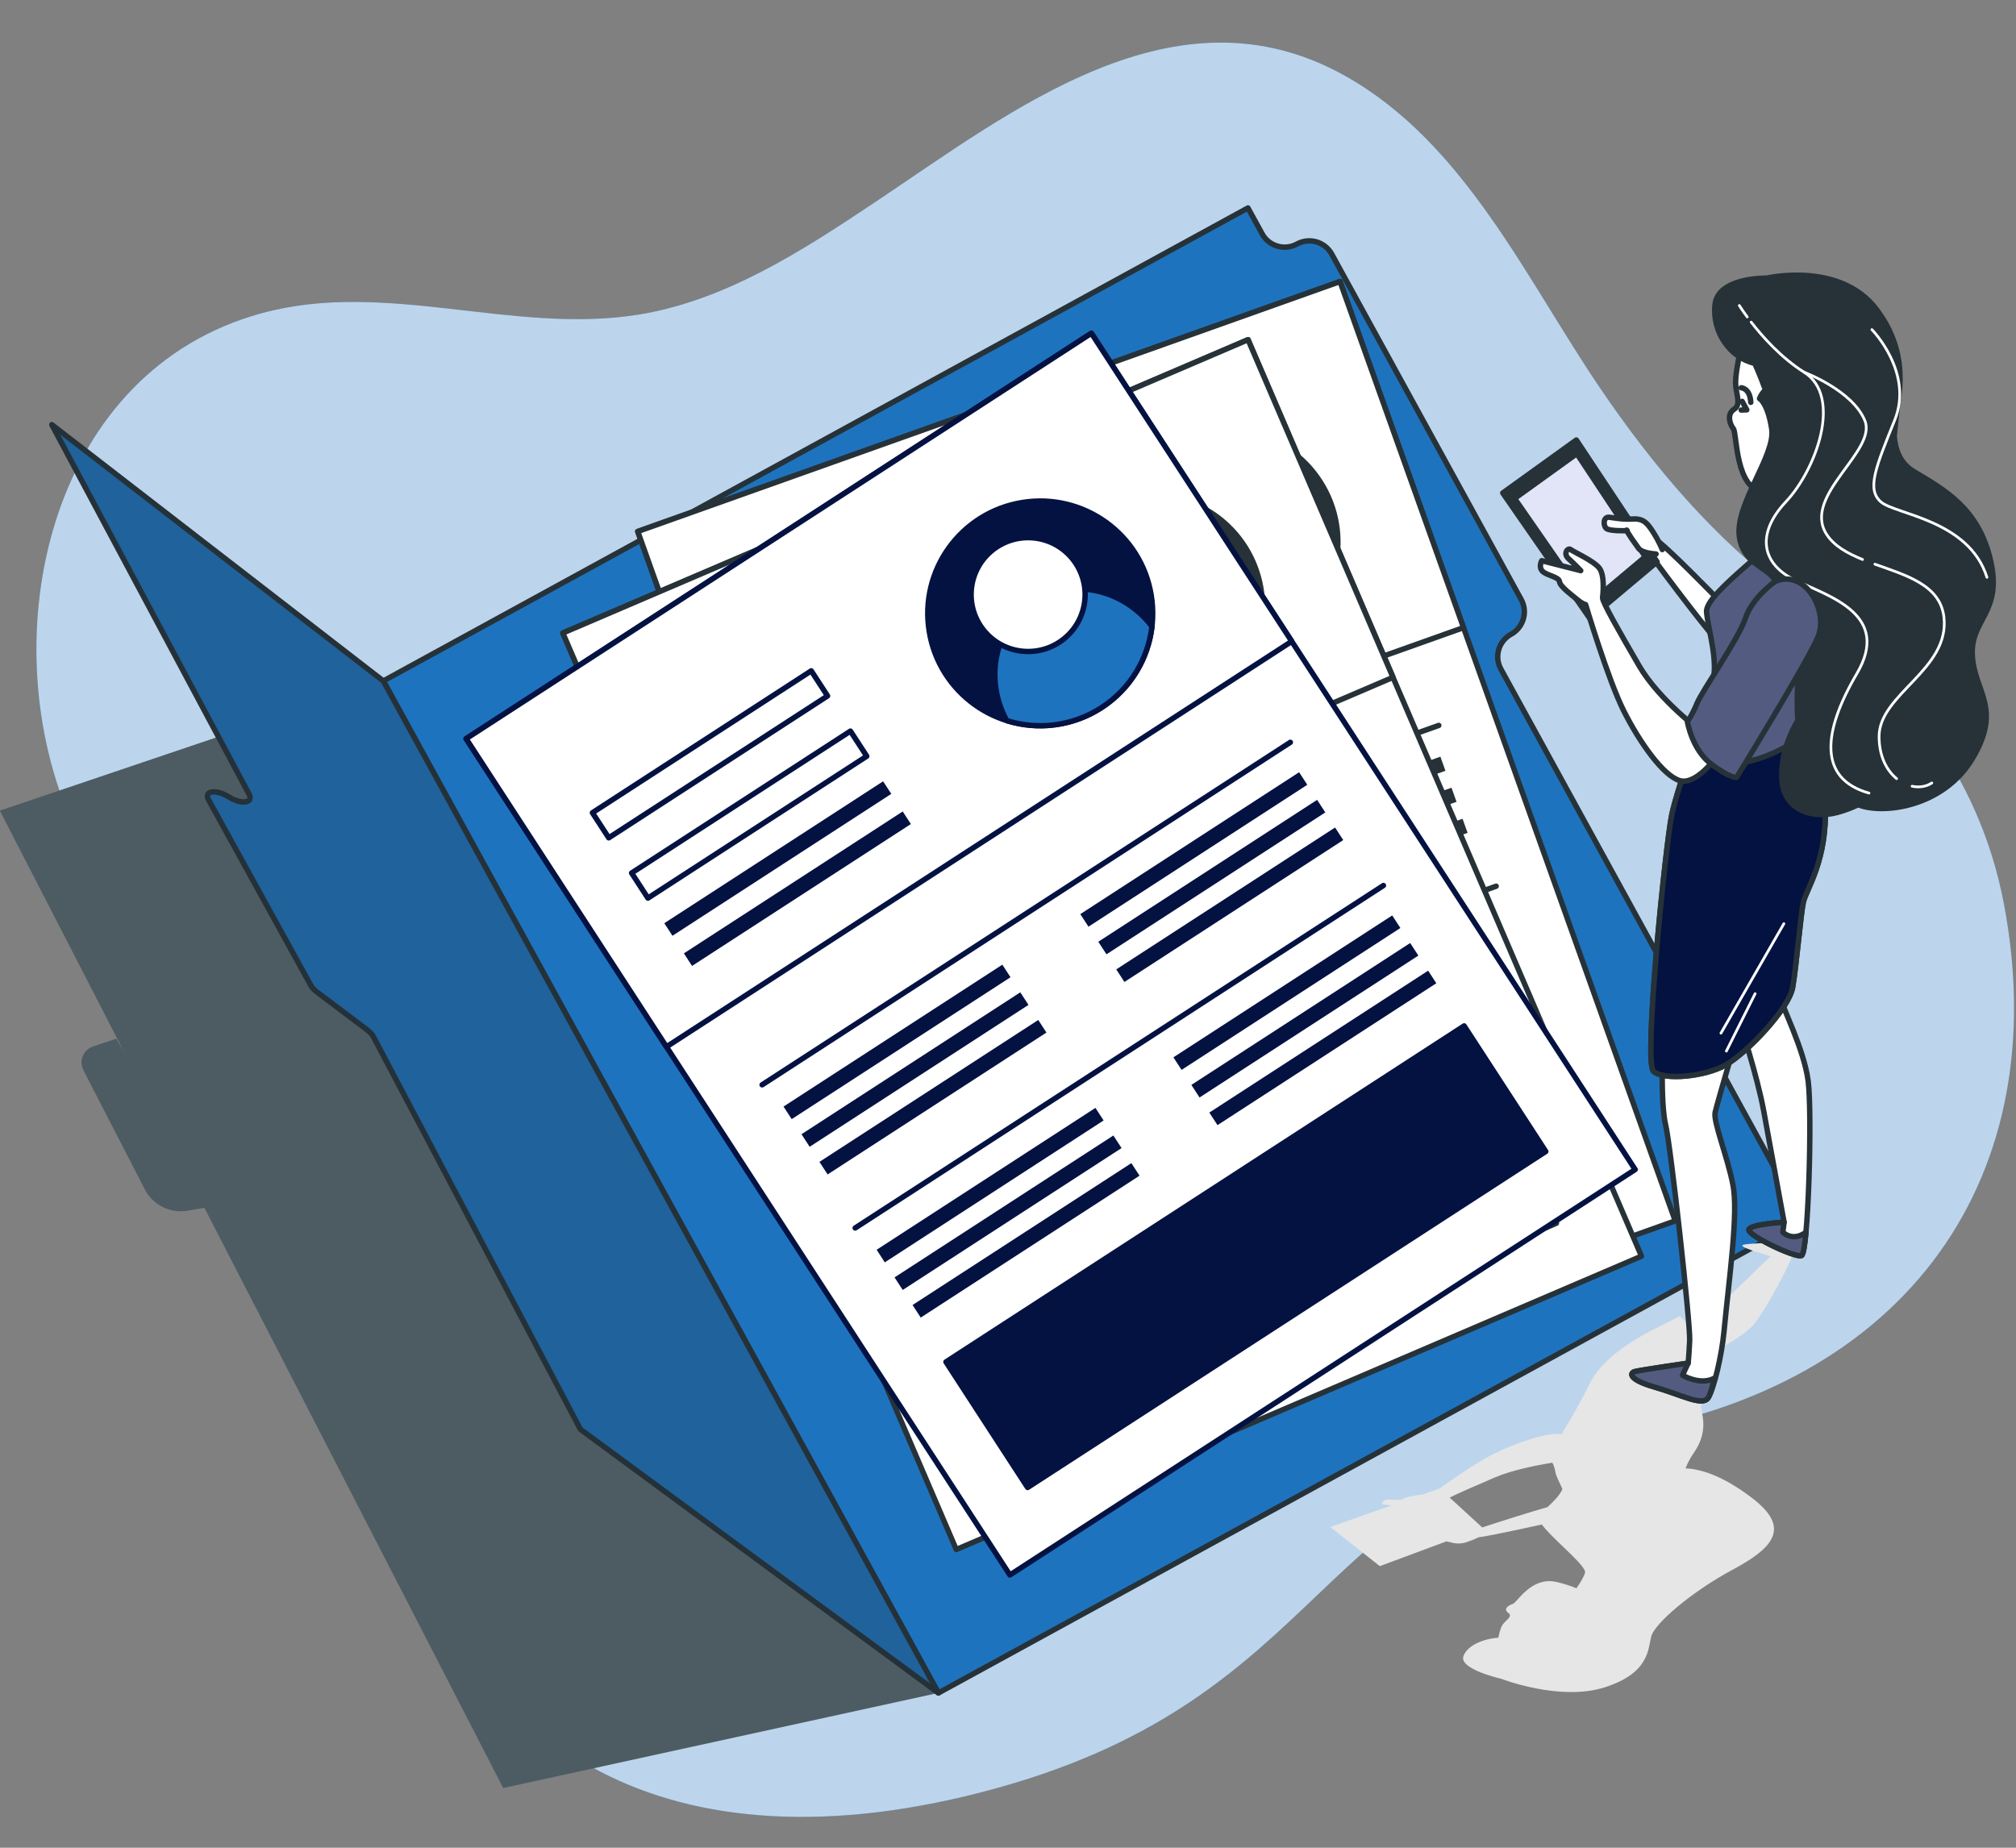
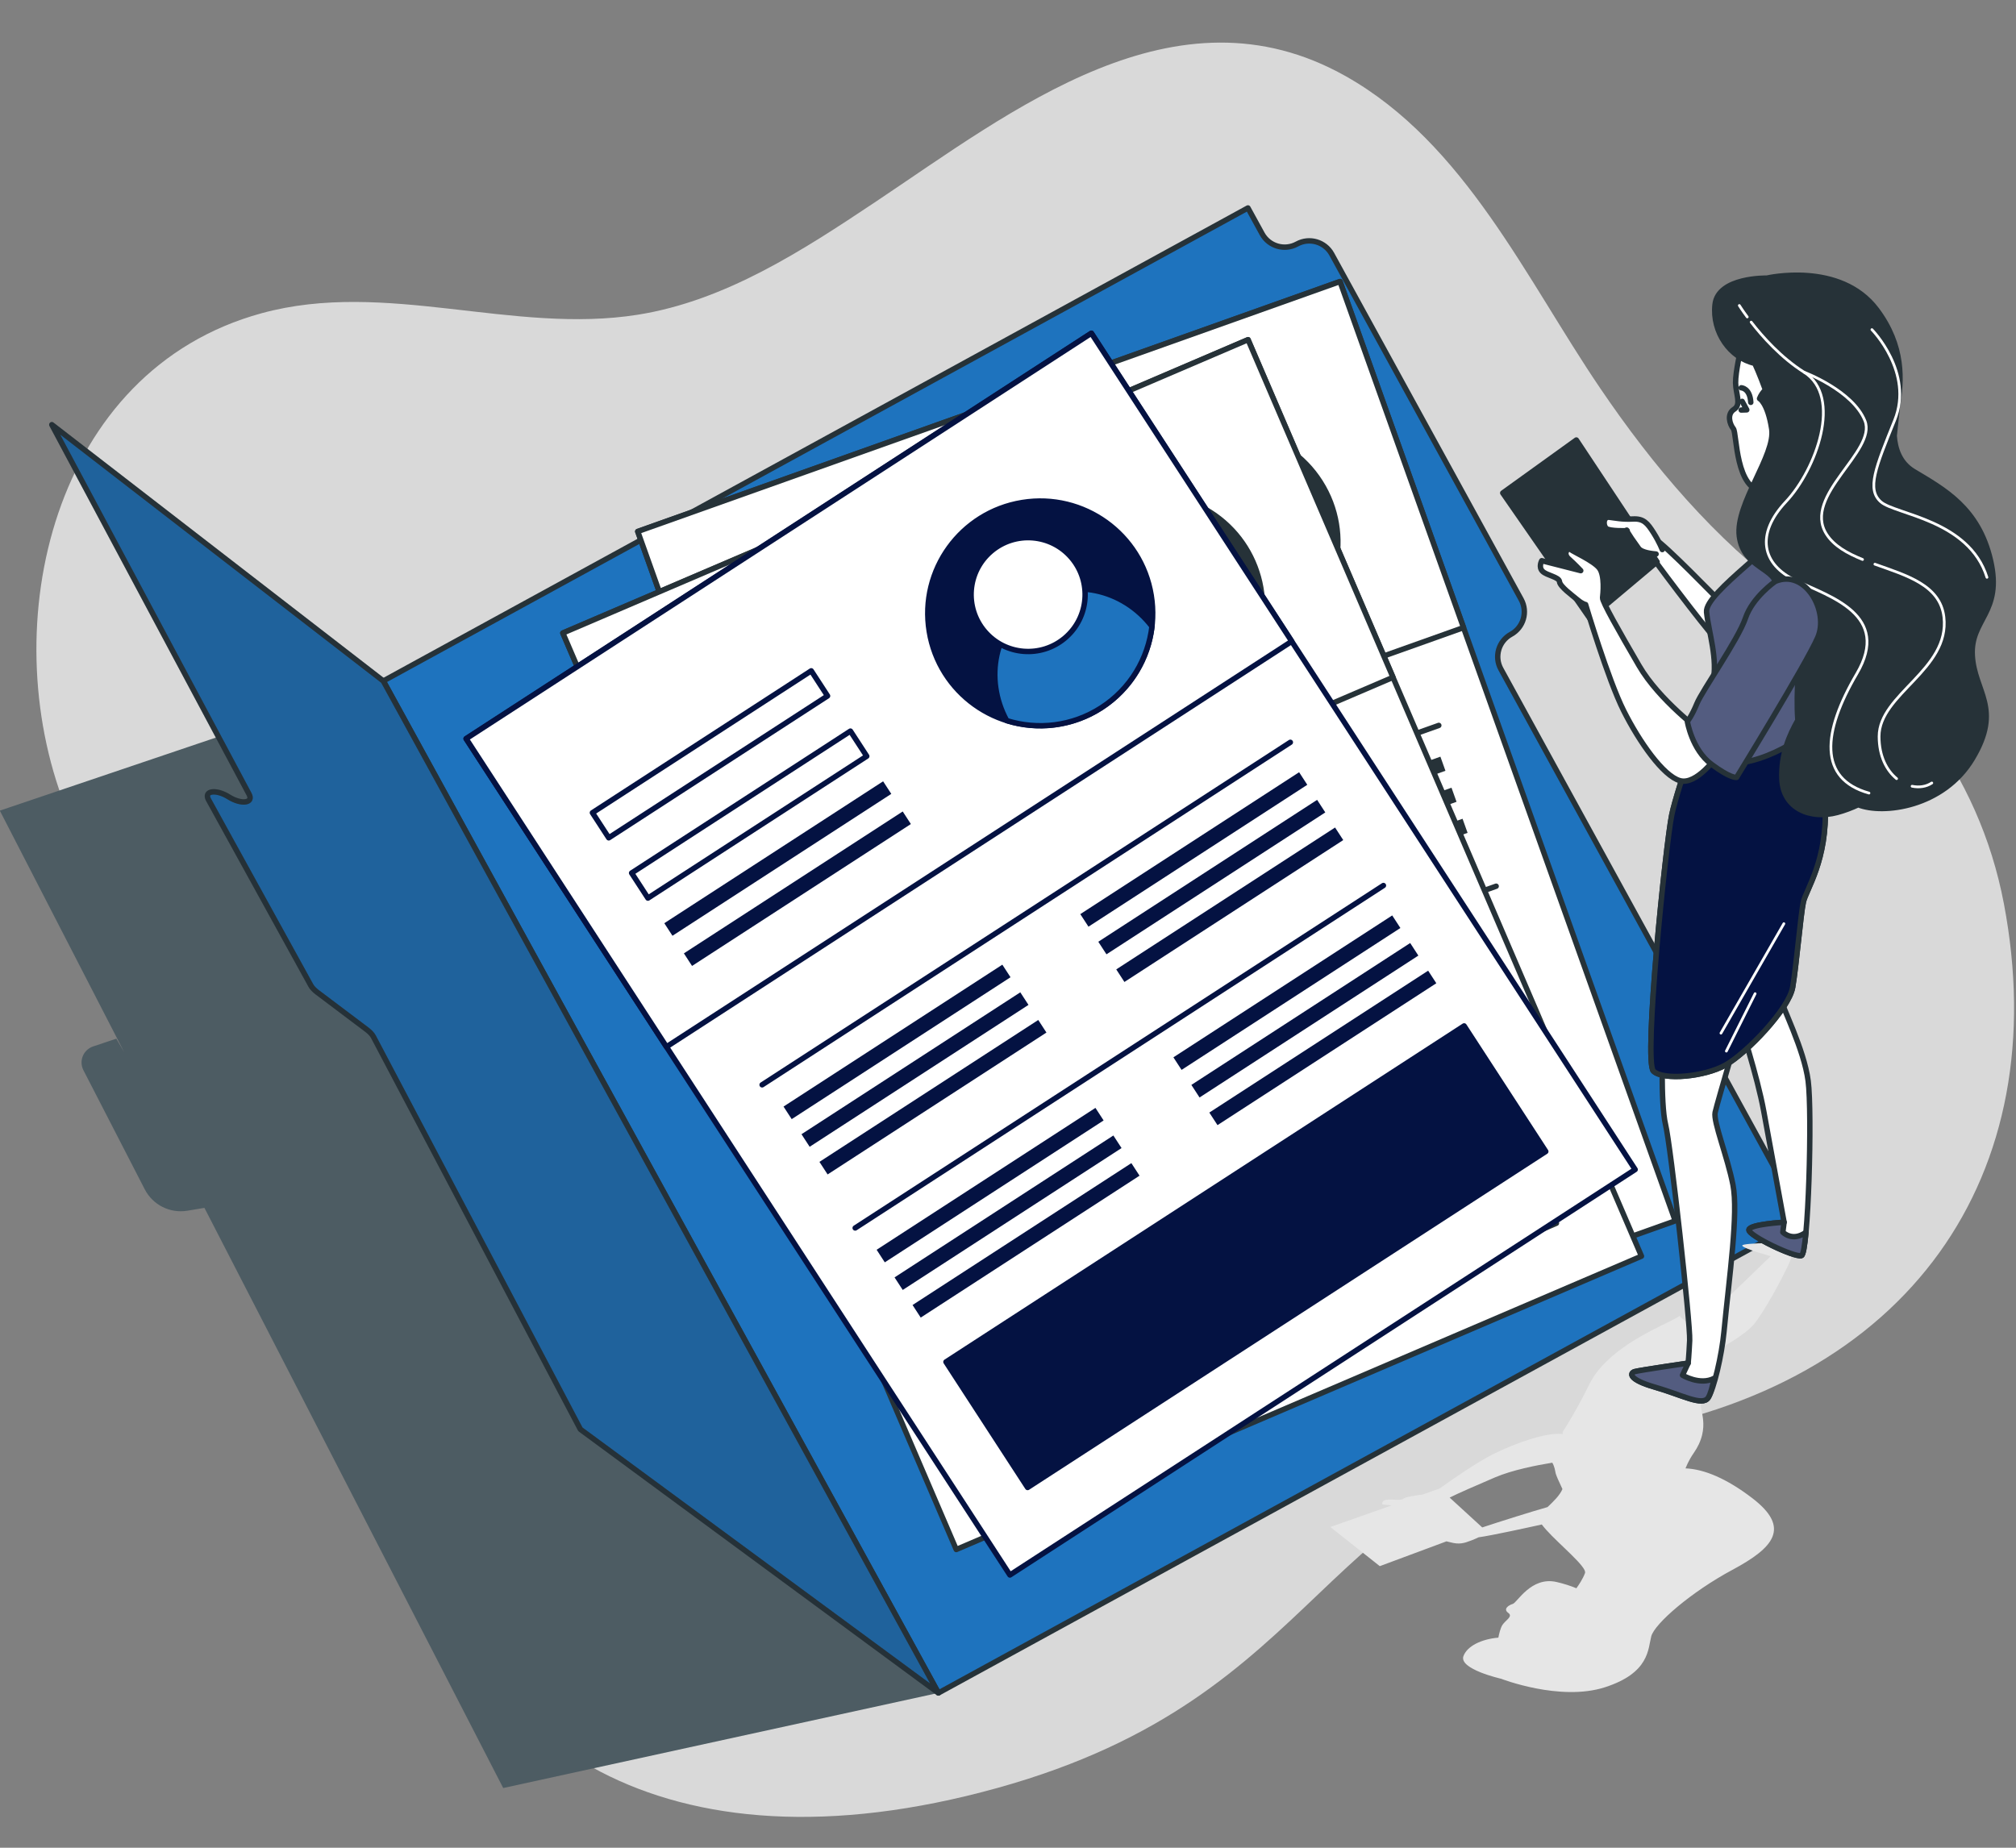
<svg xmlns="http://www.w3.org/2000/svg" width="372" height="341" viewBox="0 0 372 341" fill="none">
  <rect x="0" y="0" width="372" height="341" fill="#808080" stroke="none" />
  <g clip-path="url(#clip0_1588_476)">
-     <path d="M295.283 71.662C281.652 51.588 270.343 26.464 248.301 14.052C216.954 -3.599 186.828 20.4 161.415 37.347C148.085 46.237 133.869 55.496 117.744 58.073C94.645 61.767 71.184 51.545 48.274 57.807C9.608 68.372 -1.013 115.313 12.007 148.743C30.067 195.126 70.487 244.945 78.227 282.738C85.967 320.531 122.087 347.159 184.007 329.98C245.927 312.801 242.487 273.29 297.527 264.7C352.567 256.111 379.227 216.599 369.767 166.781C365.106 142.258 350.03 124.255 330.414 109.816C316.404 99.5 305.027 86.023 295.283 71.662Z" fill="#1E73BE" />
    <g opacity="0.7">
      <path d="M295.283 71.662C281.652 51.588 270.343 26.464 248.301 14.052C216.954 -3.599 186.828 20.4 161.415 37.347C148.085 46.237 133.869 55.496 117.744 58.073C94.645 61.767 71.184 51.545 48.274 57.807C9.608 68.372 -1.013 115.313 12.007 148.743C30.067 195.126 70.487 244.945 78.227 282.738C85.967 320.531 122.087 347.159 184.007 329.98C245.927 312.801 242.487 273.29 297.527 264.7C352.567 256.111 379.227 216.599 369.767 166.781C365.106 142.258 350.03 124.255 330.414 109.816C316.404 99.5 305.027 86.023 295.283 71.662Z" fill="white" />
    </g>
    <path d="M173.154 312.432L70.728 125.672L-0.033 149.602L22.92 194.181L21.467 191.69L17.193 193.116C15.369 193.726 14.518 195.804 15.395 197.514L26.713 219.494C28.201 222.38 31.374 223.969 34.582 223.437L37.721 222.913L92.855 329.98L173.154 312.432Z" fill="#4D5C63" />
    <path d="M239.322 45.034C237.034 46.288 234.153 45.447 232.898 43.162L230.275 38.377L70.728 125.672L173.154 312.44L332.709 225.146L276.947 123.473C275.691 121.188 276.534 118.311 278.822 117.057C281.109 115.803 281.952 112.934 280.697 110.64L245.738 46.898C244.482 44.622 241.61 43.78 239.322 45.034Z" fill="#1E73BE" stroke="#263238" stroke-miterlimit="10" stroke-linecap="round" stroke-linejoin="round" />
    <path d="M247.266 51.958L117.68 98.082L179.534 271.437L309.121 225.313L247.266 51.958Z" fill="white" stroke="#263238" stroke-miterlimit="10" stroke-linecap="round" stroke-linejoin="round" />
    <path d="M247.268 51.961L117.682 98.085L140.469 161.949L270.056 115.825L247.268 51.961Z" fill="white" stroke="#263238" stroke-miterlimit="10" stroke-linecap="round" stroke-linejoin="round" />
    <path d="M237.236 117.569C246.913 111.435 249.778 98.627 243.636 88.963C237.494 79.298 224.671 76.436 214.994 82.571C205.318 88.705 202.453 101.513 208.595 111.177C214.736 120.842 227.56 123.703 237.236 117.569Z" fill="#263238" stroke="#263238" stroke-miterlimit="10" stroke-linecap="round" stroke-linejoin="round" />
    <path d="M233.078 119.59C239.133 117.435 243.562 112.753 245.608 107.162C242.014 99.105 233.199 94.904 225.278 97.722C217.357 100.539 213.186 109.36 215.5 117.873C220.625 120.922 227.015 121.746 233.078 119.59Z" fill="white" stroke="#263238" stroke-miterlimit="10" stroke-linecap="round" stroke-linejoin="round" />
    <path d="M231.7 104.031C236.054 100.189 236.464 93.55 232.618 89.203C228.771 84.855 222.124 84.445 217.771 88.287C213.418 92.129 213.007 98.767 216.854 103.115C220.7 107.463 227.347 107.873 231.7 104.031Z" fill="white" stroke="#263238" stroke-miterlimit="10" stroke-linecap="round" stroke-linejoin="round" />
    <path d="M182.539 100.622L137.188 116.764L139.045 121.967L184.395 105.825L182.539 100.622Z" fill="white" stroke="#263238" stroke-miterlimit="10" stroke-linecap="round" stroke-linejoin="round" />
    <path d="M187.003 113.119L141.652 129.261L143.509 134.463L188.859 118.322L187.003 113.119Z" fill="white" stroke="#263238" stroke-miterlimit="10" stroke-linecap="round" stroke-linejoin="round" />
    <path d="M190.717 123.527L145.366 139.669L146.296 142.274L191.646 126.133L190.717 123.527Z" fill="#263238" />
    <path d="M192.946 129.781L147.596 145.922L148.525 148.528L193.876 132.386L192.946 129.781Z" fill="#263238" />
    <path d="M204.272 161.539L158.922 177.68L159.851 180.286L205.202 164.144L204.272 161.539Z" fill="#263238" />
    <path d="M206.319 167.267L160.969 183.409L161.898 186.014L207.249 169.873L206.319 167.267Z" fill="#263238" />
    <path d="M208.367 172.995L163.017 189.137L163.946 191.742L209.297 175.6L208.367 172.995Z" fill="#263238" />
    <path d="M265.789 139.643L220.438 155.784L221.368 158.39L266.719 142.248L265.789 139.643Z" fill="#263238" />
    <path d="M267.837 145.37L222.486 161.512L223.416 164.117L268.766 147.975L267.837 145.37Z" fill="#263238" />
    <path d="M269.876 151.101L224.525 167.243L225.455 169.848L270.806 153.706L269.876 151.101Z" fill="#263238" />
    <path d="M156.022 172.836L265.492 133.875" stroke="#263238" stroke-miterlimit="10" stroke-linecap="round" stroke-linejoin="round" />
    <path d="M214.867 191.214L169.517 207.356L170.446 209.961L215.797 193.819L214.867 191.214Z" fill="#263238" />
    <path d="M216.906 196.945L171.556 213.087L172.485 215.692L217.836 199.55L216.906 196.945Z" fill="#263238" />
    <path d="M218.954 202.673L173.604 218.815L174.533 221.42L219.884 205.278L218.954 202.673Z" fill="#263238" />
    <path d="M276.376 169.321L231.025 185.462L231.955 188.068L277.306 171.926L276.376 169.321Z" fill="#263238" />
    <path d="M278.424 175.048L233.073 191.19L234.003 193.795L279.353 177.654L278.424 175.048Z" fill="#263238" />
    <path d="M280.463 180.779L235.112 196.921L236.042 199.526L281.392 183.385L280.463 180.779Z" fill="#263238" />
    <path d="M166.608 202.513L276.078 163.551" stroke="#263238" stroke-miterlimit="10" stroke-linecap="round" stroke-linejoin="round" />
    <path d="M284.553 192.226L177.163 230.449L186.451 256.479L293.84 218.256L284.553 192.226Z" fill="#263238" stroke="#263238" stroke-miterlimit="10" stroke-linecap="round" stroke-linejoin="round" />
    <path d="M230.294 62.688L103.857 116.823L176.454 285.963L302.89 231.829L230.294 62.688Z" fill="white" stroke="#263238" stroke-miterlimit="10" stroke-linecap="round" stroke-linejoin="round" />
    <path d="M230.295 62.693L103.858 116.827L130.603 179.139L257.04 125.005L230.295 62.693Z" fill="white" stroke="#263238" stroke-miterlimit="10" stroke-linecap="round" stroke-linejoin="round" />
    <path d="M229.753 123.093C235.871 113.413 232.974 100.613 223.282 94.503C213.591 88.392 200.775 91.286 194.657 100.965C188.54 110.645 191.436 123.445 201.128 129.555C210.819 135.665 223.635 132.772 229.753 123.093Z" fill="#263238" stroke="#263238" stroke-miterlimit="10" stroke-linecap="round" stroke-linejoin="round" />
    <path d="M220.385 131.075C226.293 128.541 230.421 123.602 232.115 117.89C228.022 110.073 218.966 106.431 211.234 109.738C203.503 113.045 199.9 122.116 202.746 130.465C208.044 133.179 214.477 133.6 220.385 131.075Z" fill="white" stroke="#263238" stroke-miterlimit="10" stroke-linecap="round" stroke-linejoin="round" />
    <path d="M217.751 115.885C221.998 111.927 222.229 105.279 218.266 101.037C214.304 96.795 207.648 96.564 203.401 100.522C199.153 104.48 198.922 111.128 202.885 115.37C206.848 119.612 213.504 119.843 217.751 115.885Z" fill="white" stroke="#263238" stroke-miterlimit="10" stroke-linecap="round" stroke-linejoin="round" />
    <path d="M168.743 115.307L124.495 134.252L126.674 139.328L170.922 120.383L168.743 115.307Z" fill="white" stroke="#263238" stroke-miterlimit="10" stroke-linecap="round" stroke-linejoin="round" />
    <path d="M173.979 127.494L129.73 146.439L131.909 151.515L176.157 132.57L173.979 127.494Z" fill="white" stroke="#263238" stroke-miterlimit="10" stroke-linecap="round" stroke-linejoin="round" />
    <path d="M178.343 137.654L134.095 156.599L135.186 159.141L179.434 140.196L178.343 137.654Z" fill="#263238" />
    <path d="M180.958 143.754L136.71 162.699L137.801 165.241L182.049 146.296L180.958 143.754Z" fill="#263238" />
    <path d="M194.259 174.736L150.011 193.68L151.102 196.223L195.35 177.278L194.259 174.736Z" fill="#263238" />
    <path d="M196.659 180.326L152.411 199.271L153.502 201.813L197.75 182.868L196.659 180.326Z" fill="#263238" />
    <path d="M199.052 185.921L154.804 204.866L155.895 207.408L200.143 188.463L199.052 185.921Z" fill="#263238" />
    <path d="M254.274 149.048L210.026 167.993L211.117 170.535L255.365 151.59L254.274 149.048Z" fill="#263238" />
    <path d="M256.672 154.632L212.424 173.577L213.515 176.119L257.763 157.174L256.672 154.632Z" fill="#263238" />
    <path d="M259.072 160.223L214.824 179.168L215.915 181.71L260.163 162.765L259.072 160.223Z" fill="#263238" />
    <path d="M146.82 189.036L253.632 143.297" stroke="#263238" stroke-miterlimit="10" stroke-linecap="round" stroke-linejoin="round" />
    <path d="M206.687 203.7L162.439 222.645L163.531 225.187L207.779 206.242L206.687 203.7Z" fill="#263238" />
    <path d="M209.085 209.283L164.837 228.228L165.928 230.77L210.176 211.825L209.085 209.283Z" fill="#263238" />
    <path d="M211.485 214.874L167.237 233.819L168.328 236.361L212.576 217.417L211.485 214.874Z" fill="#263238" />
    <path d="M266.708 178.002L222.46 196.947L223.551 199.489L267.799 180.544L266.708 178.002Z" fill="#263238" />
    <path d="M269.105 183.584L224.857 202.529L225.948 205.071L270.197 186.126L269.105 183.584Z" fill="#263238" />
    <path d="M271.498 189.179L227.25 208.124L228.341 210.666L272.589 191.721L271.498 189.179Z" fill="#263238" />
    <path d="M159.247 217.991L266.059 172.252" stroke="#263238" stroke-miterlimit="10" stroke-linecap="round" stroke-linejoin="round" />
    <path d="M276.299 200.348L171.521 245.209L182.421 270.606L287.2 225.744L276.299 200.348Z" fill="#263238" stroke="#263238" stroke-miterlimit="10" stroke-linecap="round" stroke-linejoin="round" />
    <path d="M201.381 61.494L86.005 136.32L186.35 290.665L301.726 215.839L201.381 61.494Z" fill="white" stroke="#041242" stroke-miterlimit="10" stroke-linecap="round" stroke-linejoin="round" />
    <path d="M201.388 61.501L86.012 136.327L122.979 193.187L238.355 118.361L201.388 61.501Z" fill="white" stroke="#041242" stroke-miterlimit="10" stroke-linecap="round" stroke-linejoin="round" />
    <path d="M195.279 133.654C206.591 131.816 214.27 121.168 212.43 109.87C210.591 98.572 199.93 90.903 188.618 92.74C177.306 94.577 169.627 105.225 171.466 116.523C173.306 127.821 183.967 135.491 195.279 133.654Z" fill="#041242" stroke="#041242" stroke-miterlimit="10" stroke-linecap="round" stroke-linejoin="round" />
    <path d="M203.253 130.594C208.646 127.098 211.871 121.523 212.567 115.605C207.201 108.596 197.655 106.552 190.603 111.121C183.551 115.699 181.538 125.242 185.761 132.99C191.454 134.768 197.861 134.089 203.253 130.594Z" fill="#1E73BE" stroke="#041242" stroke-miterlimit="10" stroke-linecap="round" stroke-linejoin="round" />
    <path d="M196.534 117.725C200.955 113.962 201.486 107.331 197.718 102.915C193.95 98.499 187.312 97.969 182.89 101.732C178.468 105.495 177.938 112.126 181.706 116.542C185.473 120.958 192.112 121.488 196.534 117.725Z" fill="white" stroke="#041242" stroke-miterlimit="10" stroke-linecap="round" stroke-linejoin="round" />
    <path d="M149.693 123.803L109.315 149.989L112.327 154.621L152.704 128.435L149.693 123.803Z" fill="white" stroke="#041242" stroke-miterlimit="10" stroke-linecap="round" stroke-linejoin="round" />
    <path d="M156.925 134.926L116.548 161.112L119.559 165.744L159.937 139.558L156.925 134.926Z" fill="white" stroke="#041242" stroke-miterlimit="10" stroke-linecap="round" stroke-linejoin="round" />
    <path d="M162.956 144.191L122.579 170.377L124.087 172.697L164.465 146.51L162.956 144.191Z" fill="#041242" />
    <path d="M166.571 149.758L126.193 175.944L127.701 178.264L168.079 152.077L166.571 149.758Z" fill="#041242" />
    <path d="M184.956 178.031L144.579 204.217L146.087 206.537L186.465 180.351L184.956 178.031Z" fill="#041242" />
    <path d="M188.27 183.134L147.893 209.32L149.401 211.64L189.778 185.454L188.27 183.134Z" fill="#041242" />
    <path d="M191.583 188.238L151.206 214.425L152.714 216.744L193.092 190.558L191.583 188.238Z" fill="#041242" />
    <path d="M239.718 142.514L199.341 168.701L200.849 171.02L241.226 144.834L239.718 142.514Z" fill="#041242" />
    <path d="M243.039 147.613L202.662 173.8L204.17 176.119L244.548 149.933L243.039 147.613Z" fill="#041242" />
    <path d="M246.352 152.717L205.975 178.903L207.483 181.223L247.86 155.037L246.352 152.717Z" fill="#041242" />
    <path d="M140.628 200.202L238.1 136.993" stroke="#041242" stroke-miterlimit="10" stroke-linecap="round" stroke-linejoin="round" />
    <path d="M202.135 204.46L161.758 230.646L163.266 232.966L203.643 206.779L202.135 204.46Z" fill="#041242" />
    <path d="M205.444 209.556L165.066 235.743L166.575 238.062L206.952 211.876L205.444 209.556Z" fill="#041242" />
    <path d="M208.764 214.655L168.387 240.841L169.895 243.161L210.272 216.974L208.764 214.655Z" fill="#041242" />
    <path d="M256.897 168.943L216.52 195.13L218.028 197.449L258.405 171.263L256.897 168.943Z" fill="#041242" />
    <path d="M260.213 174.035L219.836 200.221L221.344 202.541L261.721 176.355L260.213 174.035Z" fill="#041242" />
    <path d="M263.527 179.138L223.149 205.325L224.658 207.644L265.035 181.458L263.527 179.138Z" fill="#041242" />
    <path d="M157.803 226.623L255.275 163.422" stroke="#041242" stroke-miterlimit="10" stroke-linecap="round" stroke-linejoin="round" />
    <path d="M270.166 189.332L174.553 251.341L189.62 274.516L285.233 212.507L270.166 189.332Z" fill="#041242" stroke="#041242" stroke-miterlimit="10" stroke-linecap="round" stroke-linejoin="round" />
    <path d="M70.728 125.672L9.564 78.378L45.96 146.57C46.837 148.219 44.532 148.528 42.21 147.068C39.871 145.599 37.557 145.926 38.478 147.592L57.355 181.864C57.578 182.276 57.991 182.714 58.516 183.109L67.726 190.049C68.268 190.462 68.681 190.908 68.904 191.329L107.097 263.781L173.154 312.432L70.728 125.672Z" fill="#1E73BE" stroke="#263238" stroke-miterlimit="10" stroke-linecap="round" stroke-linejoin="round" />
    <path opacity="0.25" d="M70.728 125.672L9.564 78.378L45.96 146.57C46.837 148.219 44.532 148.528 42.21 147.068C39.871 145.599 37.557 145.926 38.478 147.592L57.355 181.864C57.578 182.276 57.991 182.714 58.516 183.109L67.726 190.049C68.268 190.462 68.681 190.908 68.904 191.329L107.097 263.781L173.154 312.432L70.728 125.672Z" fill="#263238" stroke="#263238" stroke-miterlimit="10" stroke-linecap="round" stroke-linejoin="round" />
    <path d="M331.248 229.784C331.231 229.75 331.205 229.724 331.179 229.707C330.182 229.269 321.676 229.346 321.496 229.844C321.47 229.904 321.539 229.982 321.668 230.068C321.797 230.153 321.995 230.257 322.235 230.36C322.476 230.463 322.76 230.574 323.07 230.686C323.379 230.798 323.715 230.909 324.041 231.021C324.54 231.184 325.048 231.339 325.478 231.468C325.77 231.554 326.028 231.631 326.234 231.691C326.544 231.777 326.733 231.828 326.733 231.828C326.733 231.828 320.808 237.54 317.97 240.289C316.422 241.792 314.065 243.613 312.234 244.962C312.105 244.833 311.967 244.695 311.838 244.575C311.21 243.974 310.591 243.45 310.023 243.029C310.023 242.952 310.032 242.874 310.032 242.797C309.456 243.201 308.845 243.484 307.719 244.051C304.726 245.554 296.332 249.325 293.339 255.346C290.923 260.216 288.996 263.266 288.351 264.262C288.351 264.382 288.351 264.503 288.351 264.623C288.351 264.64 288.351 264.649 288.351 264.666C288.274 264.657 288.197 264.64 288.111 264.631C285.212 264.382 279.691 266.306 275.632 268.308C272.656 269.776 267.944 273.058 265.639 274.707L262.5 275.815C261.347 275.978 259.249 276.244 258.965 276.596C258.656 276.983 256.635 276.622 255.732 276.811C254.829 277 255.087 277.662 255.087 277.662L256.772 277.825L245.48 281.81L254.605 289.034L266.912 284.456C267.135 284.507 267.342 284.55 267.582 284.619C269.259 285.074 270.119 284.825 271.556 284.267C272.072 284.069 272.493 283.872 272.837 283.709C275.116 283.408 282.082 281.879 284.499 281.346C286.305 283.803 291.482 287.935 292.368 289.73C292.419 289.833 292.454 289.927 292.471 290.022C292.479 290.048 292.479 290.065 292.479 290.082C292.488 290.168 292.497 290.245 292.471 290.314C292.075 291.387 291.318 292.513 290.88 293.114C289.779 292.659 288.549 292.264 287.242 291.963C282.538 290.872 279.966 295.759 279.149 296C278.332 296.24 277.335 296.962 278.298 297.649C279.261 298.336 277.808 298.981 277.223 299.9C276.87 300.466 276.621 301.497 276.483 302.227C273.379 302.494 270.721 303.773 270.042 305.637C269.156 308.051 277.008 309.82 277.008 309.82C277.008 309.82 287.853 314.046 296.126 311.392C304.399 308.738 304.081 304.315 304.7 301.978C305.319 299.642 312.096 293.775 319.673 289.713C327.249 285.65 330.543 281.991 323.328 276.476C318.598 272.86 314.444 271.125 311.012 270.988C311.098 270.781 311.193 270.584 311.279 270.378C311.339 270.249 311.391 270.129 311.451 270C311.554 269.785 311.675 269.57 311.786 269.364C311.847 269.261 311.898 269.158 311.958 269.055C312.139 268.746 312.328 268.445 312.535 268.153C312.922 267.595 313.231 267.054 313.472 266.538C314.573 264.202 314.358 262.269 314.1 260.929C313.962 260.182 313.807 259.624 313.859 259.272C314.031 258.146 315.906 253.723 316.387 251.747C316.422 251.627 316.43 251.49 316.422 251.344C316.396 250.906 316.215 250.364 315.906 249.763C317.841 248.604 321.737 246.508 323.517 244.532C325.211 242.651 329.227 235.479 330.689 231.846C330.749 231.7 330.801 231.554 330.853 231.416C330.904 231.279 330.947 231.15 330.99 231.03V231.021C331.033 230.901 331.068 230.789 331.093 230.686C331.093 230.669 331.102 230.66 331.102 230.652C331.128 230.557 331.154 230.471 331.171 230.385C331.171 230.368 331.179 230.36 331.179 230.342C331.197 230.265 331.205 230.196 331.214 230.136C331.214 230.111 331.214 230.093 331.214 230.076C331.214 230.025 331.222 229.982 331.222 229.939C331.222 229.913 331.214 229.896 331.205 229.87C331.257 229.836 331.257 229.81 331.248 229.784ZM285.556 278.134C282.899 278.881 276.776 280.805 273.508 281.888L267.496 276.382C268.958 275.634 272.201 274.226 275.881 272.645C279.029 271.297 283.57 270.404 286.434 269.94C286.563 270.146 286.864 270.73 287.018 271.718C287.096 272.224 287.655 273.418 288.308 274.81C287.81 275.995 286.631 277.112 285.556 278.134Z" fill="#E6E6E6" />
    <path d="M320.945 188.435C320.945 188.435 324.248 198.467 325.46 205.107C326.673 211.746 329.21 225.567 329.21 225.567C329.21 225.567 322.829 225.928 322.717 226.967C322.605 228.006 331.136 232.112 332.409 231.717C333.682 231.33 334.413 205.373 333.648 199.489C332.882 193.597 328.806 185.772 328.479 183.977C328.144 182.182 327.464 178.763 327.464 178.763L320.945 188.435Z" fill="white" stroke="#263238" stroke-miterlimit="10" stroke-linecap="round" stroke-linejoin="round" />
    <path d="M332.409 231.725C332.727 231.631 333.011 229.956 333.243 227.414C330.741 229.252 328.978 227.405 328.978 227.405L329.21 225.567C329.21 225.567 322.829 225.928 322.717 226.967C322.605 228.023 331.136 232.121 332.409 231.725Z" fill="#535C80" stroke="#263238" stroke-miterlimit="10" stroke-linecap="round" stroke-linejoin="round" />
    <path d="M317.153 110.743C317.153 110.743 307.022 100.316 305.517 99.62C304.012 98.924 303.487 100.453 303.917 101.381C304.347 102.309 314.65 115.923 316.396 117.692C318.133 119.47 317.153 110.743 317.153 110.743Z" fill="white" stroke="#263238" stroke-miterlimit="10" stroke-linecap="round" stroke-linejoin="round" />
    <path d="M290.871 81.204L277.292 90.979L293.357 114.128L305.775 103.691L290.871 81.204Z" fill="#263238" stroke="#263238" stroke-miterlimit="10" stroke-linecap="round" stroke-linejoin="round" />
-     <path d="M290.966 83.721L279.477 91.993L293.073 111.585L303.582 102.755L290.966 83.721Z" fill="#E1E5F7" stroke="#263238" stroke-miterlimit="10" stroke-linecap="round" stroke-linejoin="round" />
    <path d="M306.73 101.424C306.73 101.424 306.222 100.067 305.113 98.314C304.004 96.562 303.281 95.669 301.312 95.781C299.342 95.892 298.07 95.592 296.943 95.463C295.816 95.343 295.799 96.966 296.393 97.516C296.986 98.065 300.263 97.936 300.263 97.936C299.927 97.499 300.177 98.211 302.352 101.192C302.963 102.034 305.096 102.197 305.586 102.248" fill="white" />
    <path d="M306.73 101.424C306.73 101.424 306.222 100.067 305.113 98.314C304.004 96.562 303.281 95.669 301.312 95.781C299.342 95.892 298.07 95.592 296.943 95.463C295.816 95.343 295.799 96.966 296.393 97.516C296.986 98.065 300.263 97.936 300.263 97.936C299.927 97.499 300.177 98.211 302.352 101.192C302.963 102.034 305.096 102.197 305.586 102.248" stroke="#263238" stroke-miterlimit="10" stroke-linecap="round" stroke-linejoin="round" />
    <path d="M321.264 64.206C321.264 64.206 320.224 68.604 320.258 70.665C320.292 72.727 321.367 74.651 319.983 75.527C318.598 76.403 319.166 78.275 319.845 79.117C320.525 79.968 320.181 90.618 325.581 90.696C330.991 90.773 336.194 87.99 337.295 85.018C338.395 82.046 341.122 73.585 337.69 69.609C334.267 65.623 324.429 58.88 321.264 64.206Z" fill="white" stroke="#263238" stroke-miterlimit="10" stroke-linecap="round" stroke-linejoin="round" />
    <path d="M321.471 74.075L322.322 75.638L321.29 75.673" stroke="#263238" stroke-miterlimit="10" stroke-linecap="round" stroke-linejoin="round" />
    <path d="M321.299 71.567C321.299 71.567 322.907 71.593 323.062 74.255" stroke="#263238" stroke-miterlimit="10" stroke-linecap="round" stroke-linejoin="round" />
    <path d="M329.89 89.098C329.89 89.098 330.234 92.998 329.873 96.313C329.838 96.622 329.675 96.983 329.417 97.395C331.619 95.944 335.127 93.805 338 92.817C338.275 92.723 338.559 92.611 338.86 92.482C338.18 87.793 338.206 81.505 338.206 81.505L329.89 89.098Z" fill="white" stroke="#263238" stroke-miterlimit="10" stroke-linecap="round" stroke-linejoin="round" />
    <path d="M306.815 191.913C306.815 191.913 306.36 203.552 307.331 207.529C308.303 211.506 311.932 244.395 311.786 247.375C311.64 250.347 311.502 251.567 311.502 251.567C311.502 251.567 302.55 252.873 301.647 253.13C300.735 253.379 300.434 254.582 305.379 255.999C310.333 257.416 314.143 259.598 315.2 257.949C316.258 256.308 317.694 250.184 318.116 245.778C319.105 235.488 320.79 223.892 319.776 218.678C318.761 213.464 316.121 207.022 316.482 205.304C316.843 203.586 322.424 184.724 322.424 184.724L306.815 191.913Z" fill="white" stroke="#263238" stroke-miterlimit="10" stroke-linecap="round" stroke-linejoin="round" />
    <path d="M315.2 257.949C315.613 257.313 315.966 255.991 316.31 254.367C313.678 255.741 310.462 253.792 310.462 253.792L311.502 251.567C311.502 251.567 302.55 252.873 301.647 253.13C300.735 253.379 300.434 254.582 305.379 255.999C310.333 257.416 314.143 259.589 315.2 257.949Z" fill="#535C80" stroke="#263238" stroke-miterlimit="10" stroke-linecap="round" stroke-linejoin="round" />
    <path d="M329.89 89.098C329.89 89.098 330.234 92.998 329.872 96.313C329.511 99.62 314.521 109.318 314.9 112.968C315.278 116.619 317.041 121.704 316.052 125.972C315.072 130.241 309.576 145.101 308.476 150.392C307.383 155.683 303.23 195.933 305.104 197.686C306.979 199.438 314.539 198.716 318.383 196.56C322.227 194.404 330.087 186.244 330.784 182.199C331.481 178.153 332.263 168.705 332.762 166.446C333.269 164.187 337.225 158.69 336.778 148.597C336.34 138.504 339.995 126.282 340.855 118.388C341.715 110.494 340.82 99.835 339.487 95.566C338.146 91.297 338.189 81.514 338.189 81.514L329.89 89.098Z" fill="#535C80" stroke="#263238" stroke-miterlimit="10" stroke-linecap="round" stroke-linejoin="round" />
    <path d="M330.793 182.199C331.489 178.153 332.272 168.705 332.771 166.446C333.278 164.187 337.234 158.69 336.787 148.597C336.546 143.048 337.544 136.864 338.627 131.1C335.763 133.815 328.307 140.136 320.352 140.875C314.599 141.416 312.724 139.733 312.182 138.178C310.591 142.971 309.009 147.824 308.476 150.401C307.383 155.692 303.23 195.942 305.104 197.686C306.979 199.438 314.539 198.716 318.383 196.56C322.236 194.396 330.096 186.244 330.793 182.199Z" fill="#041242" stroke="#263238" stroke-miterlimit="10" stroke-linecap="round" stroke-linejoin="round" />
    <path d="M329.168 170.466L317.558 190.668" stroke="white" stroke-width="0.5" stroke-miterlimit="10" stroke-linecap="round" stroke-linejoin="round" />
    <path d="M323.861 183.384L318.555 193.983" stroke="white" stroke-width="0.5" stroke-miterlimit="10" stroke-linecap="round" stroke-linejoin="round" />
-     <path d="M367.3 103.425C365.055 93.719 358.7 90.361 353.093 86.994C350.53 85.456 349.687 82.828 349.524 80.423L349.24 83.034C349.111 81.522 349.111 80.268 349.266 79.366C349.36 78.799 349.481 78.189 349.61 77.528C349.506 78.378 349.446 79.383 349.524 80.423L350.1 75.046C350.1 75.046 350.091 75.072 350.083 75.106C350.934 70.287 351.338 63.871 346.281 57.145C339.53 48.161 326.028 51.33 326.028 51.33C326.028 51.33 317.024 51.124 316.465 56.209C315.906 61.303 319.26 66.044 323.792 67.058C323.792 67.058 324.713 69.025 325.762 71.945C325.289 72.409 324.919 72.941 324.678 73.56C324.678 73.56 326.175 74.307 326.923 79.16C327.671 84.013 320.198 92.972 320.946 98.95C321.694 104.92 328.049 104.92 327.671 108.287C327.301 111.645 322.812 110.898 323.182 115.004C323.448 117.95 328.531 121.669 331.799 124.358C331.627 127.312 331.55 130.319 331.747 132.921C330.199 135.644 328.617 139.209 328.798 143.744C329.021 149.276 334.138 151.243 338.997 149.946C340.339 149.585 341.637 149.095 342.884 148.511C347.468 150.349 358.588 148.932 363.937 140.016C369.544 130.679 364.307 127.699 363.937 120.973C363.559 114.248 369.544 113.131 367.3 103.425Z" fill="#263238" />
+     <path d="M367.3 103.425C365.055 93.719 358.7 90.361 353.093 86.994C350.53 85.456 349.687 82.828 349.524 80.423L349.24 83.034C349.111 81.522 349.111 80.268 349.266 79.366C349.36 78.799 349.481 78.189 349.61 77.528C349.506 78.378 349.446 79.383 349.524 80.423L350.1 75.046C350.934 70.287 351.338 63.871 346.281 57.145C339.53 48.161 326.028 51.33 326.028 51.33C326.028 51.33 317.024 51.124 316.465 56.209C315.906 61.303 319.26 66.044 323.792 67.058C323.792 67.058 324.713 69.025 325.762 71.945C325.289 72.409 324.919 72.941 324.678 73.56C324.678 73.56 326.175 74.307 326.923 79.16C327.671 84.013 320.198 92.972 320.946 98.95C321.694 104.92 328.049 104.92 327.671 108.287C327.301 111.645 322.812 110.898 323.182 115.004C323.448 117.95 328.531 121.669 331.799 124.358C331.627 127.312 331.55 130.319 331.747 132.921C330.199 135.644 328.617 139.209 328.798 143.744C329.021 149.276 334.138 151.243 338.997 149.946C340.339 149.585 341.637 149.095 342.884 148.511C347.468 150.349 358.588 148.932 363.937 140.016C369.544 130.679 364.307 127.699 363.937 120.973C363.559 114.248 369.544 113.131 367.3 103.425Z" fill="#263238" />
    <path d="M349.524 80.423C349.687 82.828 350.53 85.456 353.093 86.994C358.7 90.361 365.055 93.719 367.3 103.425C369.544 113.131 363.559 114.248 363.937 120.973C364.307 127.699 369.544 130.679 363.937 140.016C358.588 148.932 347.468 150.349 342.884 148.511C341.637 149.095 340.339 149.585 338.997 149.946C334.138 151.243 329.021 149.276 328.798 143.744C328.617 139.209 330.199 135.644 331.747 132.921C331.55 130.319 331.627 127.312 331.799 124.358C328.531 121.669 323.448 117.95 323.182 115.004C322.812 110.898 327.301 111.645 327.671 108.287C328.049 104.92 321.694 104.92 320.946 98.95C320.198 92.972 327.671 84.013 326.923 79.16C326.175 74.307 324.678 73.56 324.678 73.56C324.919 72.941 325.289 72.409 325.762 71.945C324.713 69.025 323.792 67.058 323.792 67.058C319.26 66.044 315.906 61.303 316.465 56.209C317.024 51.124 326.028 51.33 326.028 51.33C326.028 51.33 339.53 48.161 346.281 57.145C351.338 63.871 350.934 70.287 350.083 75.106C350.091 75.072 350.1 75.046 350.1 75.046L349.524 80.423ZM349.524 80.423L349.24 83.034C349.111 81.522 349.111 80.268 349.266 79.366C349.36 78.799 349.481 78.189 349.61 77.528C349.506 78.378 349.446 79.383 349.524 80.423Z" stroke="#263238" stroke-miterlimit="10" stroke-linecap="round" stroke-linejoin="round" />
    <path d="M323.13 59.447C325.211 62.136 328.66 66.018 332.908 68.698C340.012 73.182 335.153 86.624 329.545 92.594C323.938 98.564 325.056 104.172 331.412 107.153C337.767 110.142 348.981 113.501 342.626 124.332C336.271 135.163 335.522 143.744 344.871 146.364" stroke="white" stroke-width="0.5" stroke-miterlimit="10" stroke-linecap="round" stroke-linejoin="round" />
    <path d="M320.946 56.381C320.946 56.381 321.462 57.214 322.408 58.494" stroke="white" stroke-width="0.5" stroke-miterlimit="10" stroke-linecap="round" stroke-linejoin="round" />
    <path d="M352.826 145.101C354.142 145.376 355.441 145.178 356.464 144.5" stroke="white" stroke-width="0.5" stroke-miterlimit="10" stroke-linecap="round" stroke-linejoin="round" />
    <path d="M345.963 104.121C351.759 106.2 358.011 107.952 358.699 113.879C359.817 123.585 346.737 128.068 346.737 135.91C346.737 139.587 348.139 142.198 349.97 143.701" stroke="white" stroke-width="0.5" stroke-miterlimit="10" stroke-linecap="round" stroke-linejoin="round" />
    <path d="M332.908 68.698C332.908 68.698 341.878 72.057 344.123 77.657C346.367 83.257 332.53 91.469 337.019 98.564C338.404 100.745 340.88 102.12 343.684 103.253" stroke="white" stroke-width="0.5" stroke-miterlimit="10" stroke-linecap="round" stroke-linejoin="round" />
    <path d="M345.413 60.83C345.413 60.83 353.162 68.715 349.618 77.528C346.075 86.332 344.415 90.309 347.073 92.628C349.722 94.947 363.318 95.944 366.638 106.543" stroke="white" stroke-width="0.5" stroke-miterlimit="10" stroke-linecap="round" stroke-linejoin="round" />
    <path d="M313.971 135.017C313.971 135.017 306.153 129.236 302.447 122.854C298.74 116.473 295.636 111.027 295.713 110.331C295.79 109.635 296.169 106.157 295.085 104.808C294.002 103.46 290.304 101.828 289.822 101.415C289.34 101.012 288.334 102.128 289.461 103.133C290.587 104.138 291.688 105.315 291.688 105.315L284.49 103.477C284.49 103.477 283.836 104.636 284.628 105.427C285.419 106.217 287.681 106.466 287.767 107.351C287.844 108.235 290.132 109.893 291.095 110.7C292.067 111.508 292.583 111.568 292.583 111.568C292.583 111.568 296.702 125.388 299.6 131.152C302.49 136.924 306.91 143.211 309.989 144.07C313.068 144.938 316.826 139.544 316.826 139.544L313.971 135.017Z" fill="white" stroke="#263238" stroke-miterlimit="10" stroke-linecap="round" stroke-linejoin="round" />
    <path d="M327.567 107.308C327.567 107.308 323.379 110.194 322.072 114.093C320.765 117.993 314.091 127.467 313.128 129.829C312.165 132.183 311.356 133.153 311.356 133.153C311.356 133.153 312.199 138.35 315.777 141.021C319.354 143.701 320.438 143.469 320.438 143.469C320.438 143.469 333.295 122.537 335.411 117.666C337.535 112.788 333.114 104.92 327.567 107.308Z" fill="#535C80" stroke="#263238" stroke-miterlimit="10" stroke-linecap="round" stroke-linejoin="round" />
  </g>
  <defs>
    <clipPath id="clip0_1588_476">
      <rect width="372" height="341" fill="white" />
    </clipPath>
  </defs>
</svg>